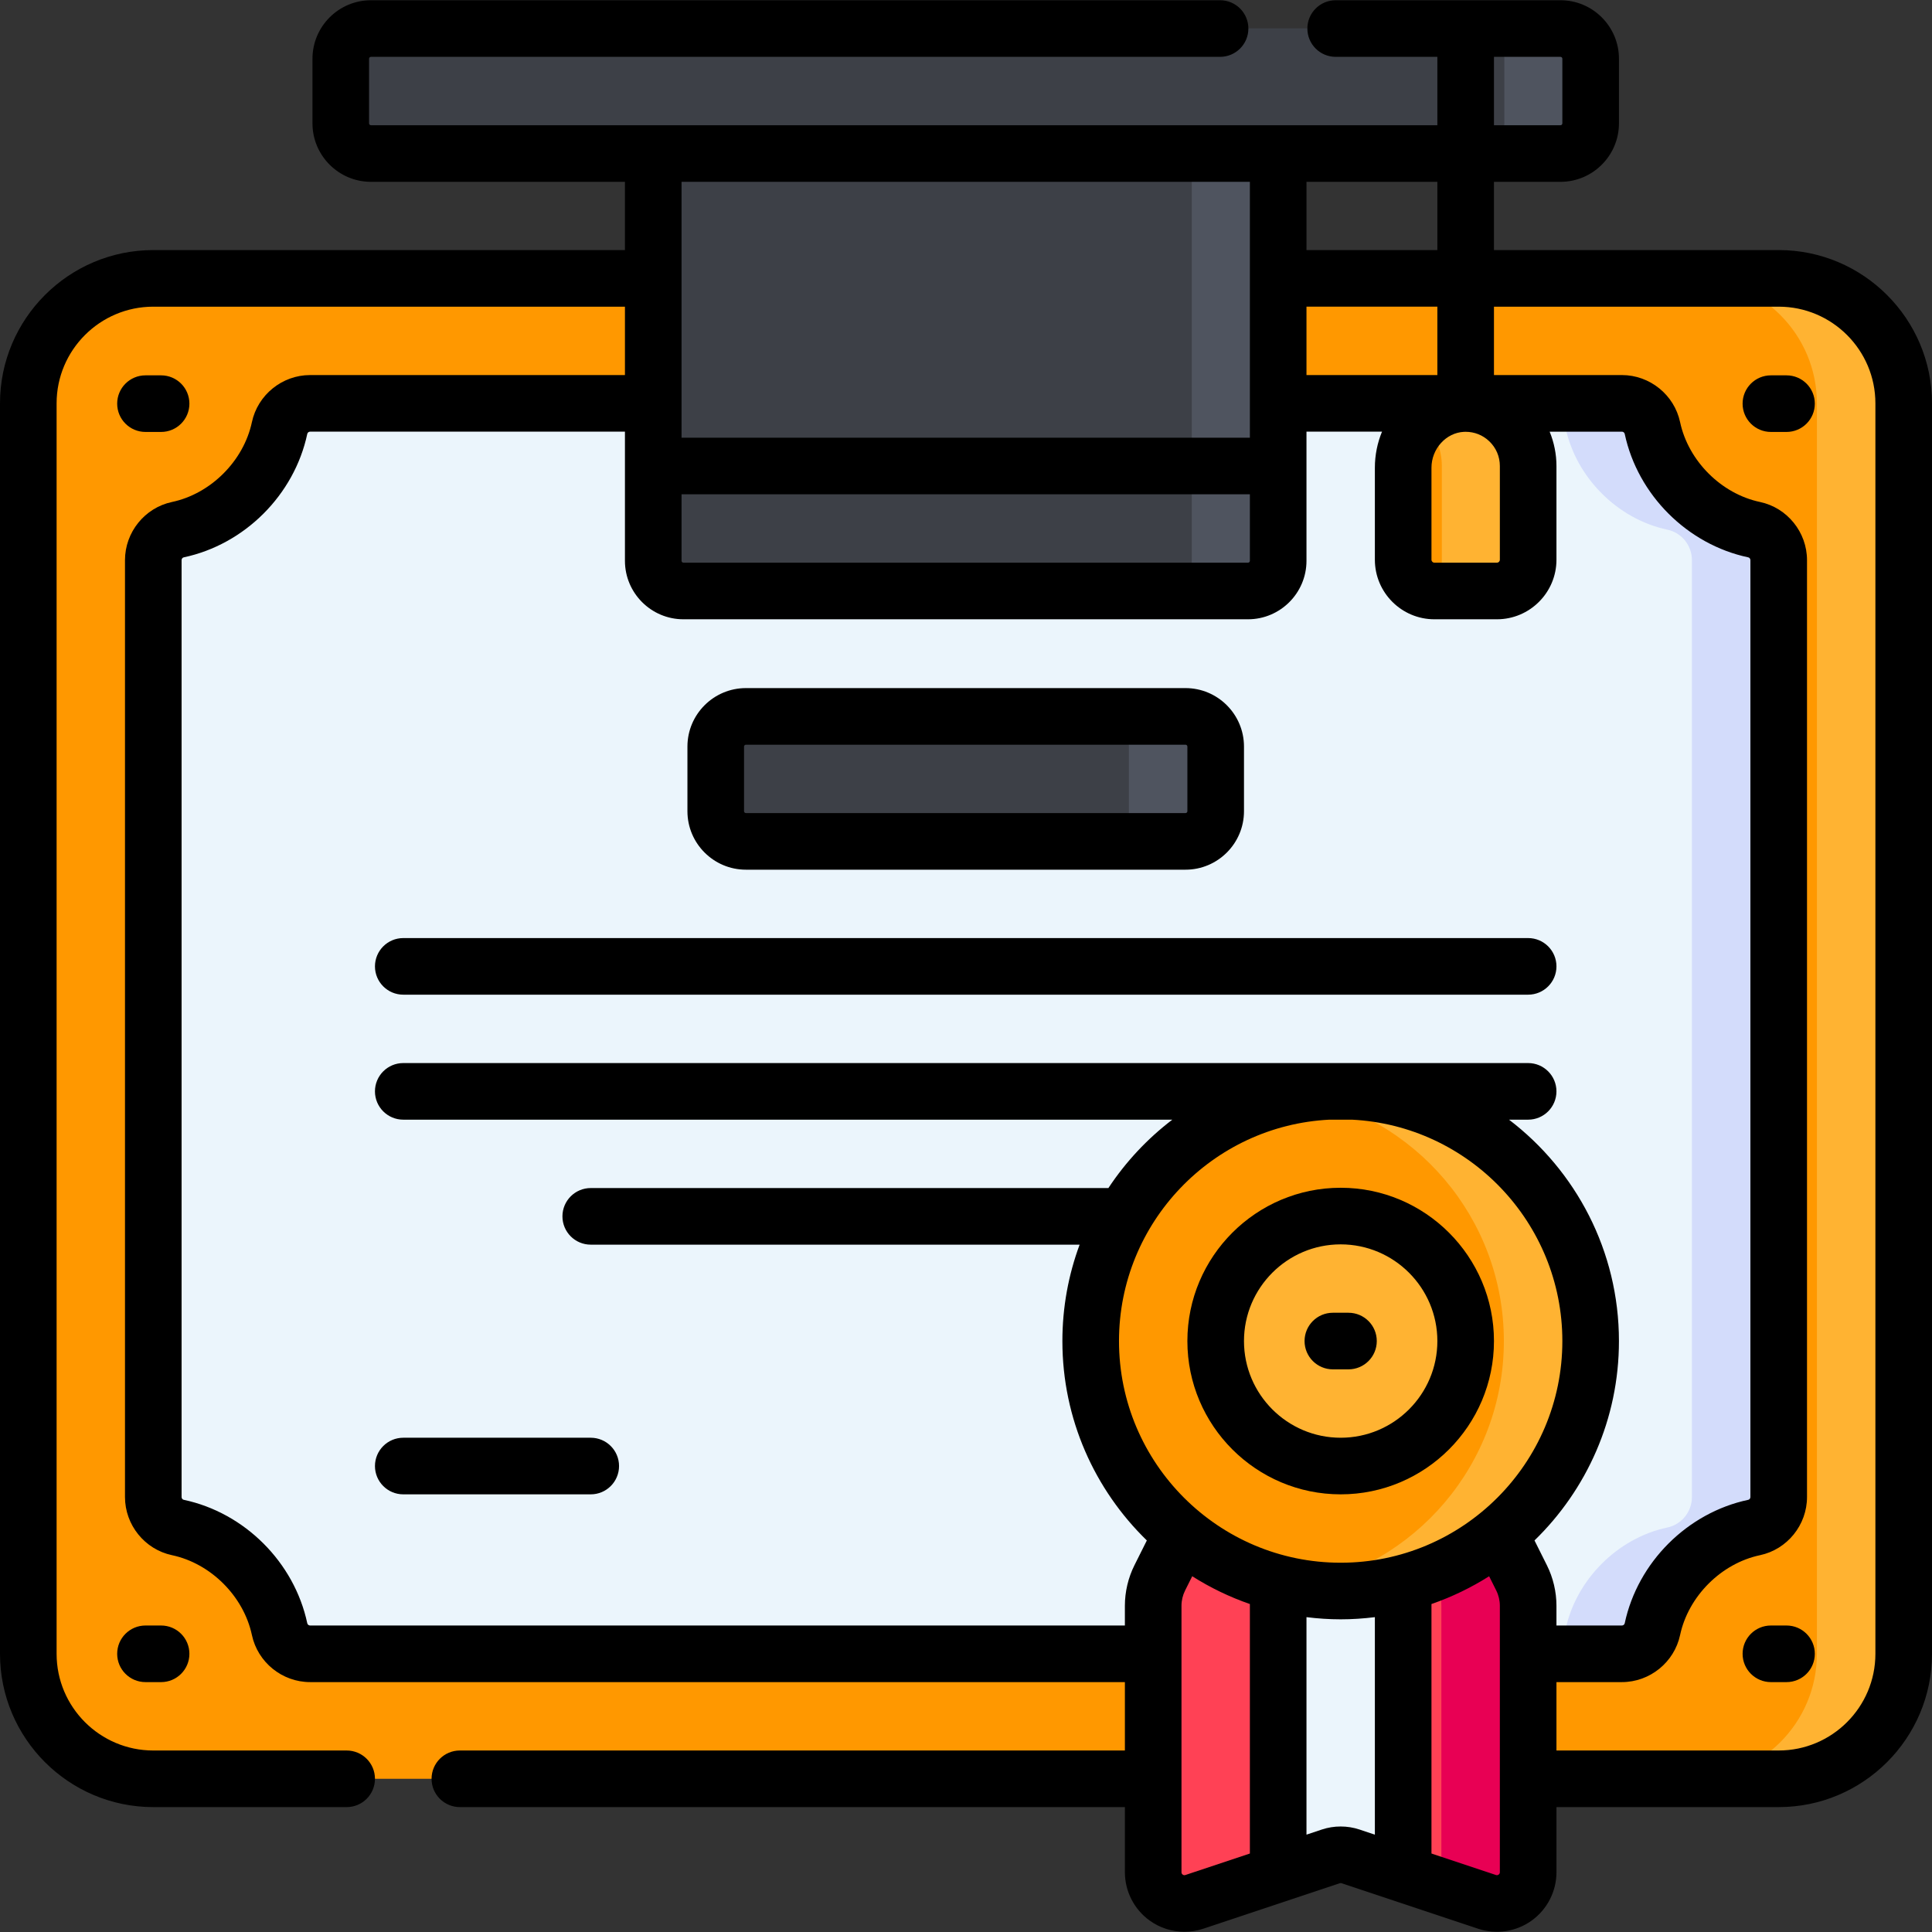
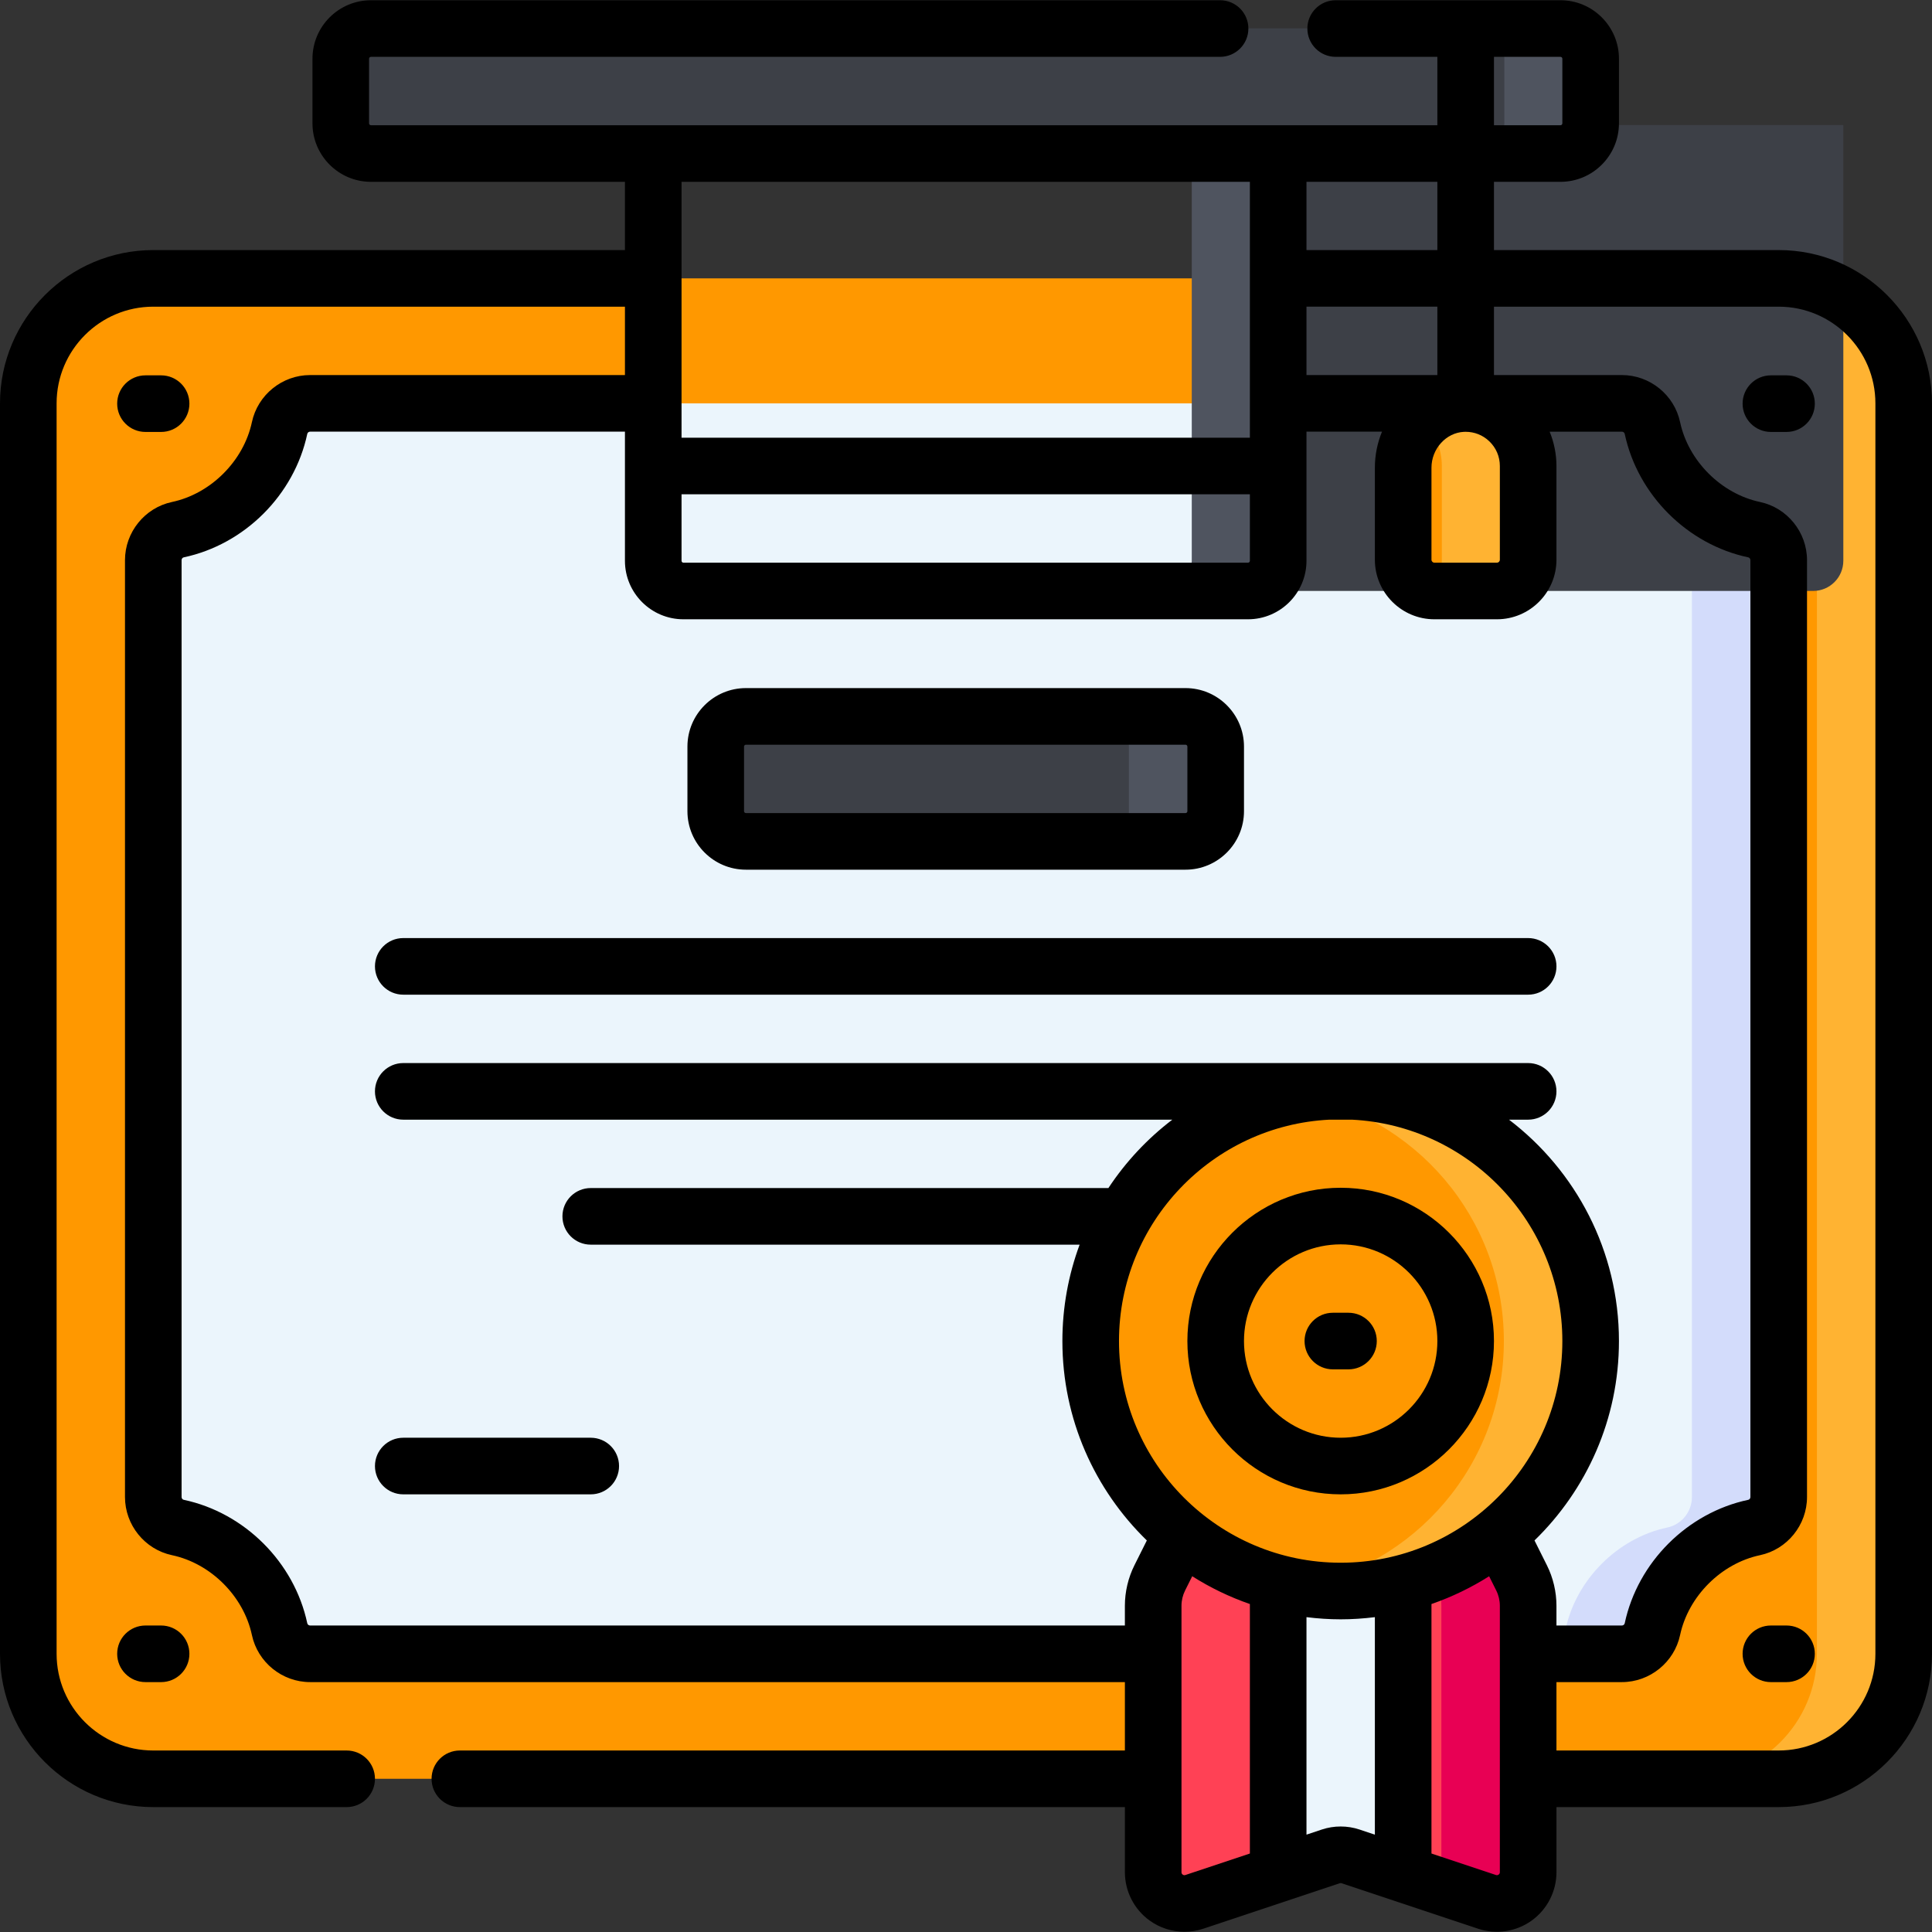
<svg xmlns="http://www.w3.org/2000/svg" version="1.1" width="512" height="512" x="0" y="0" viewBox="0 0 512 512" style="enable-background:new 0 0 512 512" xml:space="preserve" class="">
  <rect x="0" y="0" width="512" height="512" fill="#333333" stroke="none" />
  <g>
    <g>
      <g>
        <g>
          <g>
            <path d="m471.377 73.772c18.293 0 33.123 14.83 33.123 33.123v331.382c0 18.293-14.83 33.123-33.123 33.123h-430.754c-18.293 0-33.123-14.83-33.123-33.124v-331.381c0-18.293 14.83-33.123 33.123-33.123z" fill="#ff9800" data-original="#ffdd40" class="" />
            <path d="m429.82 106.895c3.9 0 7.274 2.722 8.086 6.536 2.784 13.072 13.71 24.133 26.957 26.936 3.807.806 6.514 4.19 6.514 8.082v248.273c0 3.892-2.707 7.276-6.514 8.082-13.247 2.803-24.173 13.864-26.957 26.936-.813 3.815-4.186 6.536-8.086 6.536h-347.64c-3.9 0-7.274-2.722-8.086-6.536-2.784-13.072-13.71-24.133-26.957-26.936-3.807-.806-6.514-4.19-6.514-8.082v-248.273c0-3.892 2.707-7.276 6.514-8.082 13.247-2.803 24.172-13.864 26.957-26.936.813-3.815 4.186-6.536 8.086-6.536z" fill="#ebf5fc" data-original="#ebf5fc" class="" />
            <path d="m471.377 73.772h-23c18.293 0 33.123 14.83 33.123 33.123v331.382c0 18.293-14.83 33.123-33.123 33.123h23c18.293 0 33.123-14.83 33.123-33.123v-331.382c0-18.294-14.83-33.123-33.123-33.123z" fill="#ffb332" data-original="#ffb332" />
            <path d="m464.863 140.367c-13.247-2.803-24.173-13.864-26.957-26.936-.813-3.815-4.186-6.536-8.086-6.536h-23c3.9 0 7.274 2.722 8.087 6.536 2.784 13.072 13.71 24.133 26.957 26.936 3.807.806 6.514 4.19 6.514 8.082v248.273c0 3.892-2.707 7.276-6.514 8.082-13.247 2.803-24.173 13.864-26.957 26.936-.813 3.815-4.186 6.536-8.087 6.536h23c3.9 0 7.274-2.722 8.086-6.536 2.784-13.072 13.71-24.133 26.957-26.936 3.807-.806 6.514-4.19 6.514-8.082v-248.273c0-3.891-2.707-7.276-6.514-8.082z" fill="#d3dcfb" data-original="#d3dcfb" class="" />
          </g>
          <g>
            <path d="m314.17 222.976h-116.493c-4.418 0-8-3.582-8-8v-17.123c0-4.418 3.582-8 8-8h116.493c4.418 0 8 3.582 8 8v17.123c0 4.418-3.582 8-8 8z" fill="#3d4047" data-original="#4fabf7" class="" />
            <path d="m314.17 189.853h-23c4.418 0 8 3.582 8 8v17.123c0 4.418-3.582 8-8 8h23c4.418 0 8-3.582 8-8v-17.123c0-4.418-3.582-8-8-8z" fill="#4f545f" data-original="#1886ea" class="" />
          </g>
          <g>
            <g>
              <path d="m397.417 406.519 5.812 11.624c1.15 2.3 1.749 4.835 1.749 7.406v70.611c0 5.652-5.537 9.643-10.899 7.856l-22.223-7.408-13.944-12.728c-1.7-.567-3.537-.567-5.237 0l-13.943 12.728-22.223 7.408c-5.362 1.787-10.899-2.204-10.899-7.856v-70.611c0-2.571.599-5.107 1.749-7.406l5.811-11.621z" fill="#ff4155" data-original="#ff4155" class="" />
              <path d="m403.229 418.143-5.812-11.624-23 .001 5.812 11.623c1.15 2.3 1.748 4.835 1.748 7.407v70.611c0 1.289-.3 2.485-.808 3.553l12.909 4.303c5.362 1.787 10.899-2.204 10.899-7.856v-70.611c0-2.572-.598-5.108-1.748-7.407z" fill="#e80054" data-original="#e80054" />
              <path d="m371.854 406.519-33.123.001v90.088l13.943-4.648c1.7-.567 3.538-.567 5.237 0l13.943 4.648z" fill="#ebf5fc" data-original="#ebf5fc" class="" />
              <ellipse cx="355.292" cy="355.393" fill="#ff9800" rx="66.246" ry="66.246" transform="matrix(.707 -.707 .707 .707 -147.238 355.322)" data-original="#ffdd40" class="" />
              <g fill="#ffb332">
-                 <circle cx="355.293" cy="355.393" r="33.123" fill="#ffb332" data-original="#ffb332" />
                <path d="m355.293 289.147c-3.925 0-7.763.361-11.5 1.015 31.102 5.447 54.746 32.569 54.746 65.231s-23.645 59.784-54.746 65.231c3.737.654 7.575 1.015 11.5 1.015 36.587 0 66.246-29.659 66.246-66.246s-29.66-66.246-66.246-66.246z" fill="#ffb332" data-original="#ffb332" />
              </g>
            </g>
          </g>
        </g>
        <g>
-           <path d="m330.833 156.605h-149.666c-4.418 0-8-3.582-8-8v-115.466h165.667v115.466c-.001 4.418-3.582 8-8.001 8z" fill="#3d4047" data-original="#3c58a0" class="" />
+           <path d="m330.833 156.605c-4.418 0-8-3.582-8-8v-115.466h165.667v115.466c-.001 4.418-3.582 8-8.001 8z" fill="#3d4047" data-original="#3c58a0" class="" />
          <path d="m315.833 33.139v115.466c0 4.418-3.582 8-8 8h23c4.418 0 8-3.582 8-8v-115.466z" fill="#4f545f" data-original="#2a428c" class="" />
          <path d="m413.667 40.638h-315.334c-4.418 0-8-3.582-8-8v-17.133c0-4.418 3.582-8 8-8h315.333c4.418 0 8 3.582 8 8v17.133c.001 4.419-3.581 8-7.999 8z" fill="#3d4047" data-original="#3c58a0" class="" />
          <path d="m413.667 7.505h-23c4.418 0 8 3.582 8 8v17.133c0 4.418-3.582 8-8 8h23c4.418 0 8-3.582 8-8v-17.133c0-4.418-3.582-8-8-8z" fill="#4f545f" data-original="#2a428c" class="" />
          <path d="m405.1 123.472c0-9.415-7.854-16.996-17.367-16.548-8.911.419-15.766 8.095-15.766 17.016v24.382c0 4.575 3.708 8.283 8.283 8.283h16.567c4.575 0 8.283-3.709 8.283-8.283z" fill="#ff9800" data-original="#ffdd40" class="" />
          <path d="m387.732 106.924c-4.15.195-7.843 1.978-10.616 4.715 3.072 3.007 4.984 7.195 4.984 11.833v24.85c0 3.434-2.09 6.379-5.067 7.635.989.417 2.076.648 3.217.648h16.567c4.575 0 8.283-3.709 8.283-8.283v-24.85c0-9.415-7.854-16.996-17.368-16.548z" fill="#ffb332" data-original="#ffb332" />
        </g>
      </g>
      <g>
        <path d="m471.377 66.272h-75.461v-18.086h17.623c8.547 0 15.5-6.953 15.5-15.5v-17.123c0-8.547-6.953-15.5-15.5-15.5h-59.571c-4.143 0-7.5 3.358-7.5 7.5s3.357 7.5 7.5 7.5h26.948v18.124h-282.608c-.276 0-.5-.224-.5-.5v-17.124c0-.276.224-.5.5-.5h225.025c4.143 0 7.5-3.358 7.5-7.5s-3.357-7.5-7.5-7.5h-225.025c-8.547 0-15.5 6.953-15.5 15.5v17.124c0 8.547 6.953 15.5 15.5 15.5h67.308v18.085h-124.993c-22.399 0-40.623 18.223-40.623 40.623v331.382c0 22.399 18.224 40.623 40.623 40.623h51.246c4.142 0 7.5-3.358 7.5-7.5s-3.358-7.5-7.5-7.5h-51.246c-14.128 0-25.623-11.495-25.623-25.623v-331.382c0-14.128 11.495-25.623 25.623-25.623h124.993v18.123h-83.436c-7.396 0-13.882 5.246-15.422 12.474-2.19 10.285-10.897 18.987-21.173 21.161-7.221 1.527-12.462 8.012-12.462 15.42v248.272c0 7.407 5.241 13.892 12.462 15.419 10.276 2.174 18.983 10.876 21.173 21.161 1.54 7.228 8.025 12.474 15.422 12.474h215.927v18.124h-176.238c-4.142 0-7.5 3.358-7.5 7.5s3.358 7.5 7.5 7.5h176.239v17.26c0 5.059 2.45 9.845 6.555 12.803 2.716 1.958 5.963 2.975 9.239 2.975 1.674 0 3.355-.266 4.978-.806l36.165-12.055c.163-.054.334-.055.495 0l36.167 12.055c4.798 1.6 10.113.79 14.217-2.168s6.555-7.744 6.555-12.803v-17.261h58.9c22.399 0 40.623-18.224 40.623-40.623v-331.382c-.002-22.4-18.226-40.623-40.625-40.623zm-75.461-51.209h17.623c.275 0 .5.224.5.5v17.124c0 .276-.225.5-.5.5h-17.623zm-15 51.209h-34.685v-18.086h34.685zm-1.562 57.69c0-5.025 3.864-9.295 8.613-9.519.149-.007.297-.01.445-.01 2.347 0 4.554.879 6.256 2.504 1.812 1.728 2.809 4.057 2.809 6.558v24.842c0 .431-.35.781-.781.781h-16.561c-.431 0-.78-.35-.78-.781v-24.375zm-33.123-24.567v-18.123h34.685v18.123zm-165.615 31.599h150.616v17.623c0 .276-.225.5-.5.5h-149.616c-.276 0-.5-.224-.5-.5zm150.615-82.808v67.808h-150.615v-67.808zm-249.051 382.591c-.361 0-.677-.252-.751-.599-3.44-16.15-16.597-29.296-32.739-32.711-.329-.07-.567-.383-.567-.745v-248.273c0-.362.238-.675.567-.745 16.143-3.416 29.299-16.561 32.739-32.711.074-.347.39-.599.751-.599h83.435v34.222c0 8.547 6.953 15.5 15.5 15.5h149.616c8.547 0 15.5-6.953 15.5-15.5v-34.222h20.017c-1.217 2.942-1.893 6.174-1.893 9.567v24.375c0 8.702 7.079 15.781 15.78 15.781h16.561c8.702 0 15.781-7.079 15.781-15.781v-24.842c0-3.14-.631-6.231-1.804-9.099h19.146c.361 0 .678.252.751.599 3.44 16.15 16.598 29.295 32.741 32.712.327.069.566.382.566.744v248.272c0 .362-.238.675-.567.745-16.142 3.415-29.3 16.561-32.74 32.711-.073.347-.39.599-.751.599h-17.342v-5.228c0-3.717-.879-7.438-2.541-10.76l-3.277-6.554c13.789-13.408 22.379-32.136 22.379-52.842 0-23.909-11.445-45.187-29.135-58.671h5.073c4.143 0 7.5-3.358 7.5-7.5s-3.357-7.5-7.5-7.5h-298.107c-4.142 0-7.5 3.358-7.5 7.5s3.358 7.5 7.5 7.5h203.812c-6.614 5.041-12.349 11.171-16.944 18.123h-137.183c-4.142 0-7.5 3.358-7.5 7.5s3.358 7.5 7.5 7.5h129.56c-2.951 7.964-4.568 16.57-4.568 25.548 0 20.706 8.59 39.434 22.379 52.842l-3.276 6.552c-1.663 3.324-2.542 7.045-2.542 10.762v5.228zm273.113-16.638c-32.394 0-58.747-26.354-58.747-58.746 0-31.399 24.762-57.122 55.784-58.671h5.926c31.021 1.549 55.783 27.272 55.783 58.671 0 32.393-26.354 58.746-58.746 58.746zm-41.158 82.762c-.095.031-.379.126-.703-.107-.324-.234-.324-.535-.324-.634v-70.611c0-1.399.331-2.8.957-4.052l1.887-3.774c4.755 3.012 9.875 5.493 15.28 7.365v66.115zm36.167-12.056-4.07 1.357v-57.639c2.972.366 5.992.577 9.062.577 3.069 0 6.089-.211 9.061-.577v57.64l-4.073-1.358c-3.217-1.072-6.761-1.072-9.98 0zm46.851 11.949c-.323.231-.608.139-.703.107l-17.096-5.699v-66.115c5.405-1.871 10.524-4.352 15.279-7.365l1.888 3.776c.625 1.25.956 2.651.956 4.05v70.611c.001.1.001.401-.324.635zm99.847-58.517c0 14.128-11.494 25.623-25.623 25.623h-58.9v-18.123h17.342c7.396 0 13.883-5.246 15.423-12.474 2.19-10.285 10.897-18.987 21.174-21.161 7.221-1.528 12.461-8.013 12.461-15.419v-248.274c0-7.407-5.241-13.893-12.461-15.419-10.276-2.175-18.983-10.877-21.174-21.162-1.54-7.228-8.026-12.474-15.423-12.474h-33.903v-18.122h75.461c14.129 0 25.623 11.495 25.623 25.623z" fill="#000000" data-original="#000000" class="" />
        <path d="m473.447 99.47h-4.141c-4.143 0-7.5 3.358-7.5 7.5s3.357 7.5 7.5 7.5h4.141c4.143 0 7.5-3.358 7.5-7.5s-3.357-7.5-7.5-7.5z" fill="#000000" data-original="#000000" class="" />
        <path d="m38.553 114.47h4.141c4.142 0 7.5-3.358 7.5-7.5s-3.358-7.5-7.5-7.5h-4.141c-4.142 0-7.5 3.358-7.5 7.5s3.358 7.5 7.5 7.5z" fill="#000000" data-original="#000000" class="" />
        <path d="m38.553 430.777c-4.142 0-7.5 3.358-7.5 7.5s3.358 7.5 7.5 7.5h4.141c4.142 0 7.5-3.358 7.5-7.5s-3.358-7.5-7.5-7.5z" fill="#000000" data-original="#000000" class="" />
        <path d="m473.448 430.777h-4.141c-4.143 0-7.5 3.358-7.5 7.5s3.357 7.5 7.5 7.5h4.141c4.143 0 7.5-3.358 7.5-7.5s-3.357-7.5-7.5-7.5z" fill="#000000" data-original="#000000" class="" />
        <path d="m355.293 314.77c-22.4 0-40.624 18.224-40.624 40.623s18.224 40.623 40.624 40.623c22.399 0 40.623-18.224 40.623-40.623s-18.224-40.623-40.623-40.623zm0 66.246c-14.129 0-25.624-11.495-25.624-25.623s11.495-25.623 25.624-25.623 25.623 11.495 25.623 25.623c0 14.129-11.494 25.623-25.623 25.623z" fill="#000000" data-original="#000000" class="" />
        <path d="m357.362 347.893h-4.14c-4.143 0-7.5 3.358-7.5 7.5s3.357 7.5 7.5 7.5h4.14c4.143 0 7.5-3.358 7.5-7.5s-3.357-7.5-7.5-7.5z" fill="#000000" data-original="#000000" class="" />
        <path d="m197.677 230.476h116.493c8.547 0 15.5-6.953 15.5-15.5v-17.123c0-8.547-6.953-15.5-15.5-15.5h-116.493c-8.547 0-15.5 6.953-15.5 15.5v17.123c0 8.547 6.953 15.5 15.5 15.5zm-.5-32.623c0-.276.224-.5.5-.5h116.493c.275 0 .5.224.5.5v17.123c0 .276-.225.5-.5.5h-116.493c-.276 0-.5-.224-.5-.5z" fill="#000000" data-original="#000000" class="" />
        <path d="m106.869 263.599h298.108c4.143 0 7.5-3.358 7.5-7.5s-3.357-7.5-7.5-7.5h-298.108c-4.142 0-7.5 3.358-7.5 7.5s3.358 7.5 7.5 7.5z" fill="#000000" data-original="#000000" class="" />
        <path d="m156.554 381.016h-49.685c-4.142 0-7.5 3.358-7.5 7.5s3.358 7.5 7.5 7.5h49.685c4.142 0 7.5-3.358 7.5-7.5s-3.358-7.5-7.5-7.5z" fill="#000000" data-original="#000000" class="" />
      </g>
    </g>
  </g>
</svg>